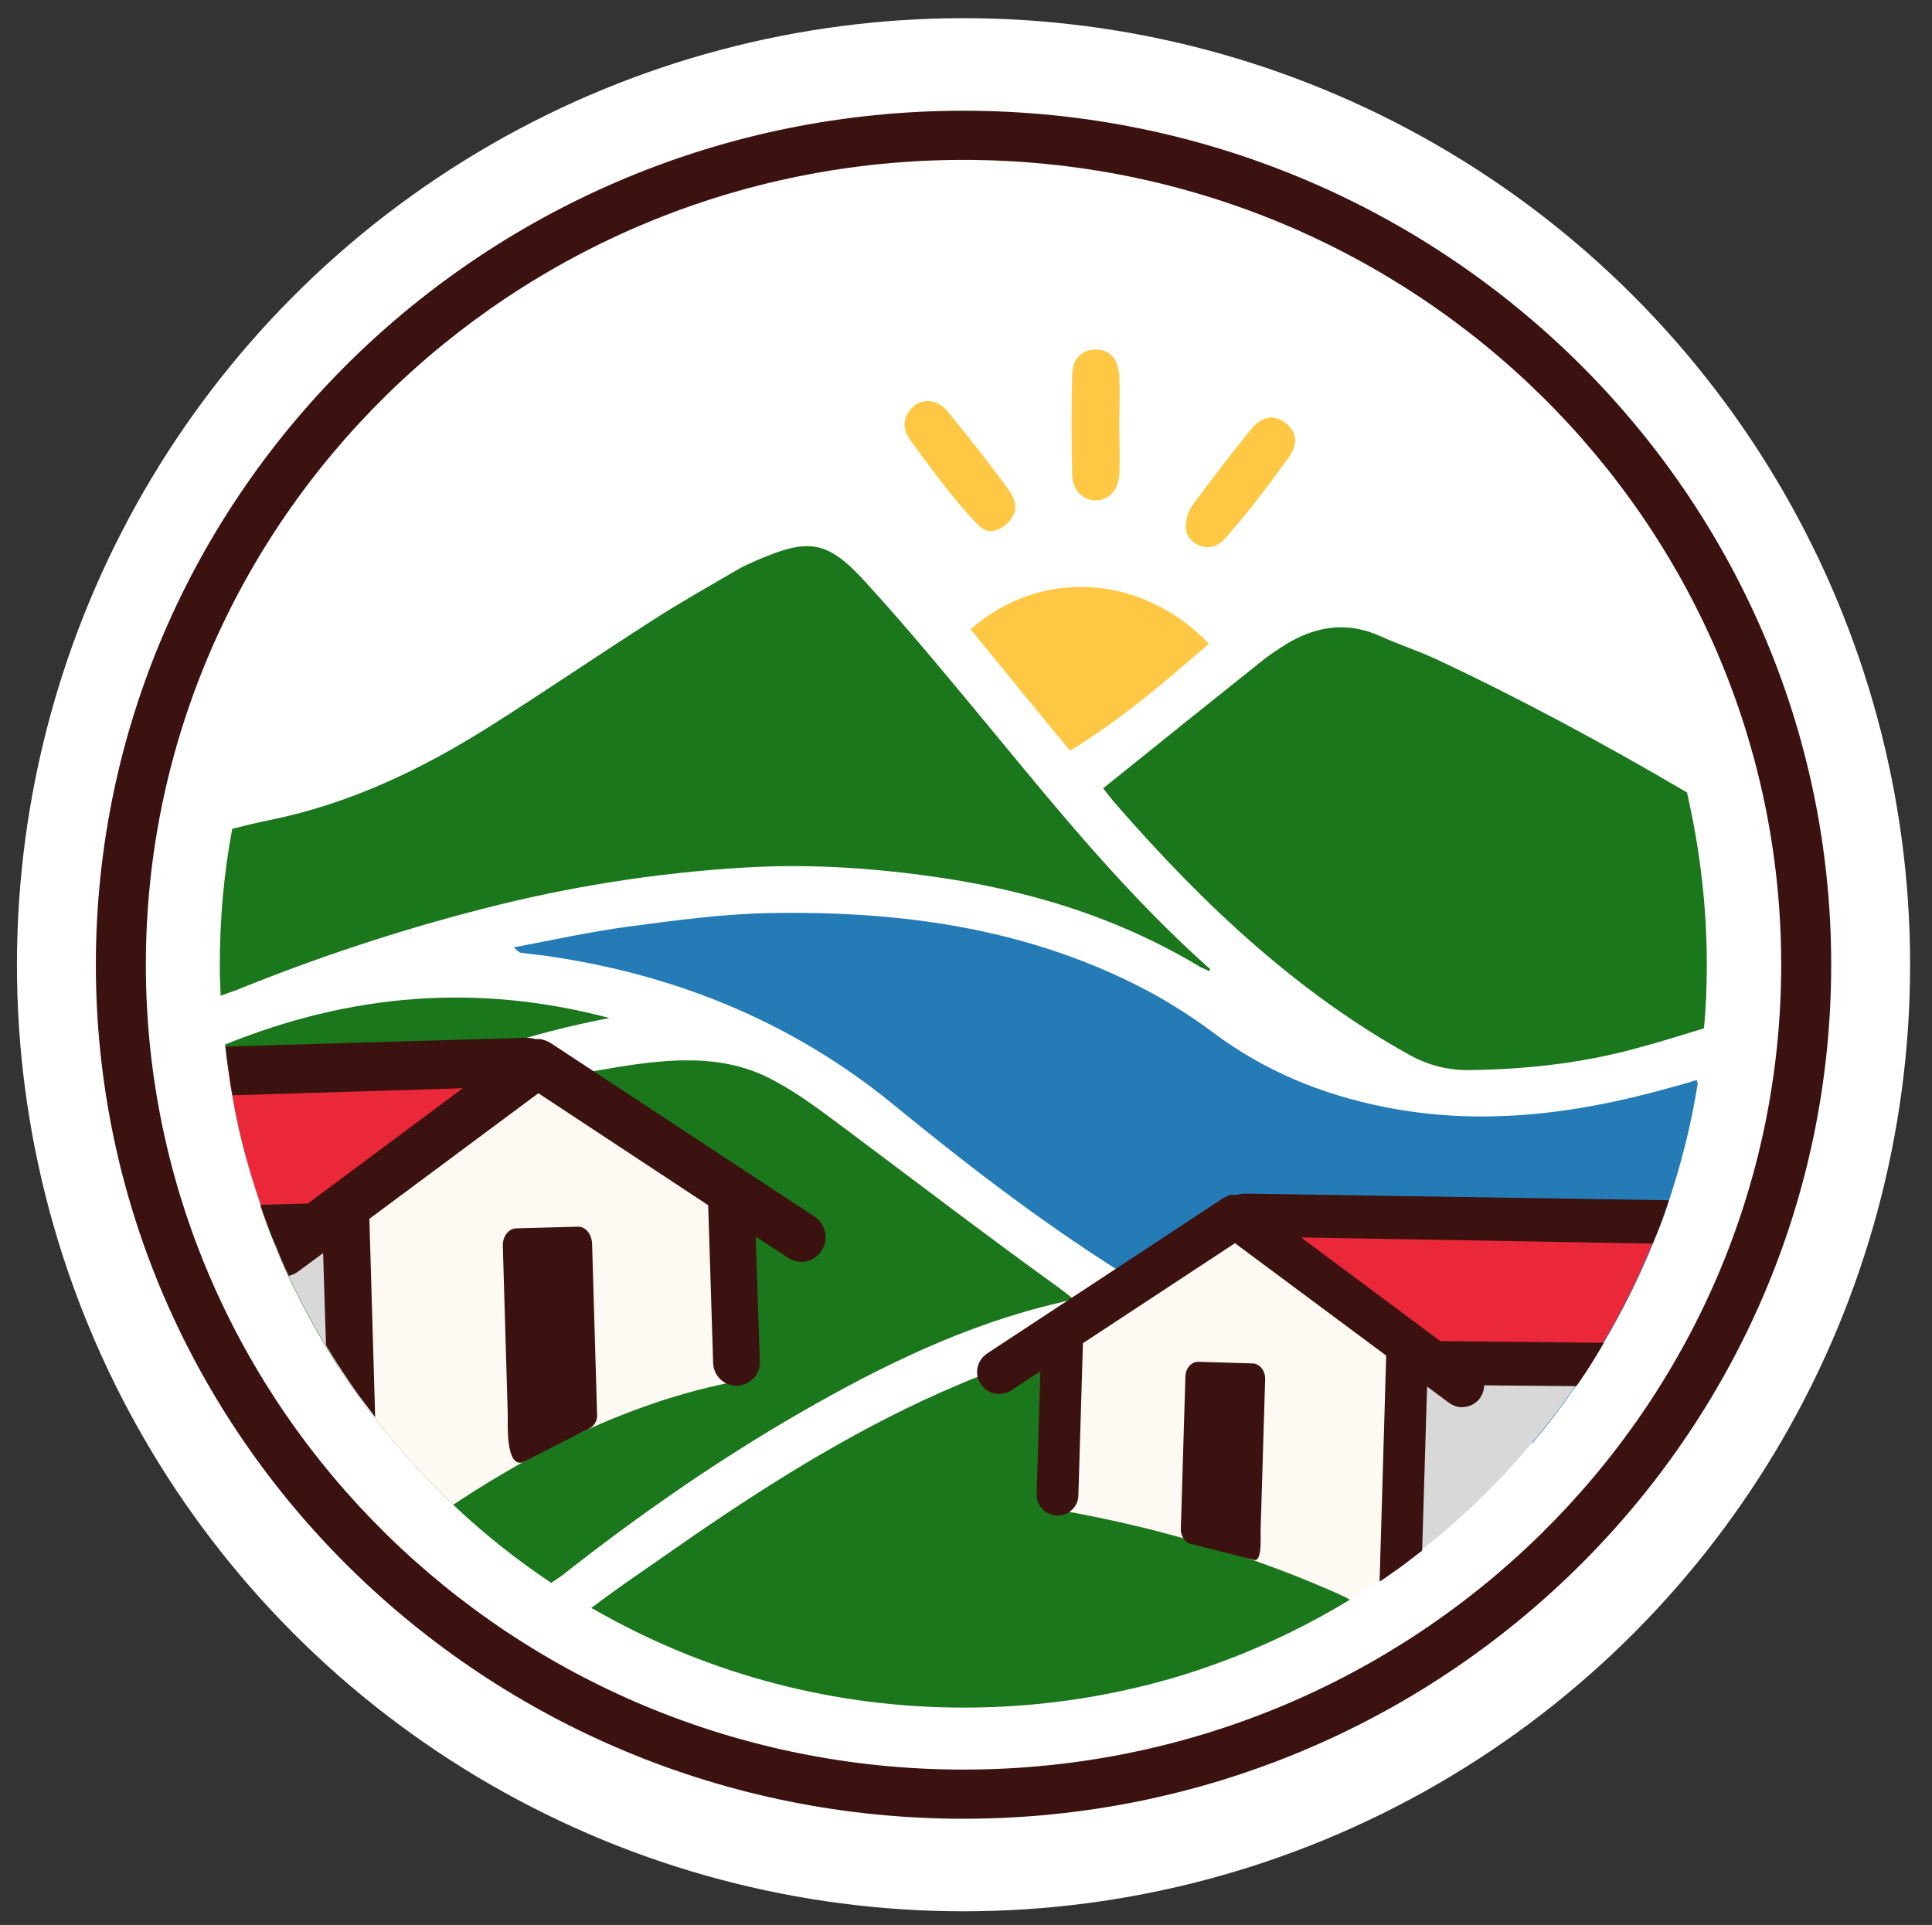
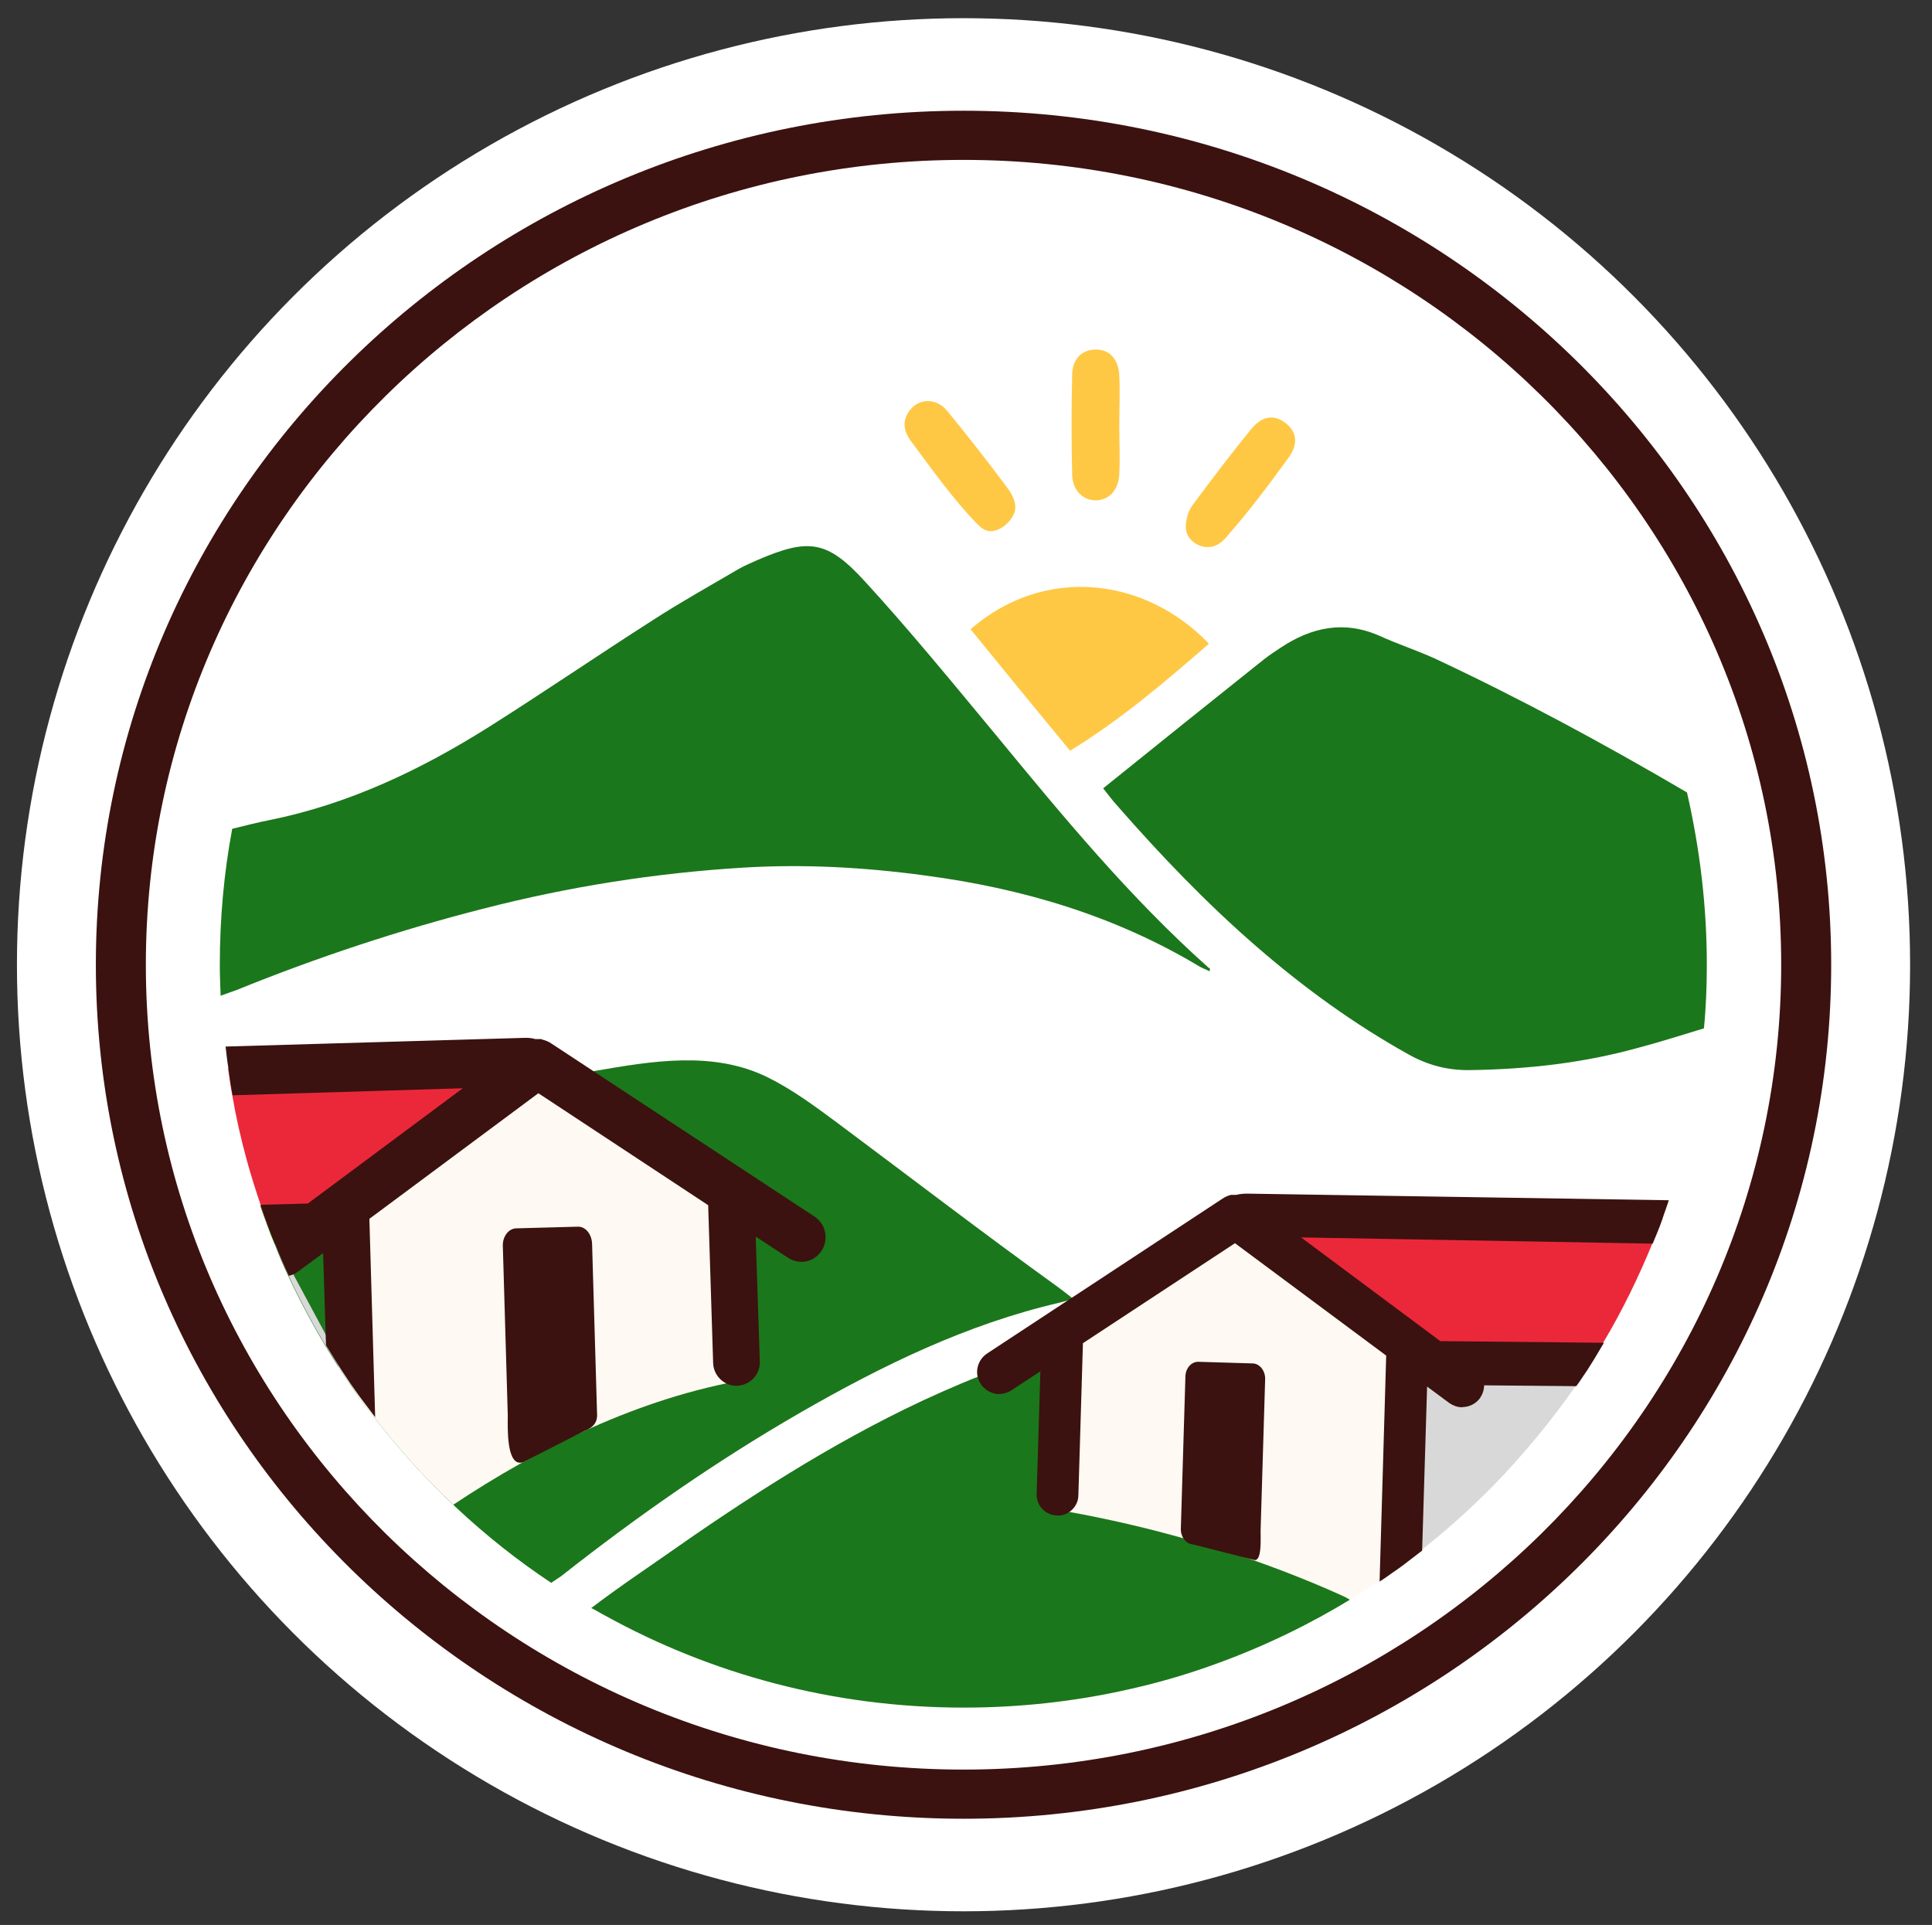
<svg xmlns="http://www.w3.org/2000/svg" id="Capa_1" x="0px" y="0px" viewBox="0 0 467.6 465.9" style="enable-background:new 0 0 467.6 465.9;" xml:space="preserve">
  <rect x="0" y="0" width="467.6" height="465.9" fill="#333333" stroke="none" />
  <style type="text/css">	.st0{fill:#FFFFFF;}	.st1{fill:#0062FF;stroke:#212121;stroke-width:3.293;stroke-linecap:round;stroke-linejoin:round;stroke-miterlimit:10;}	.st2{fill:#3B120F;}	.st3{fill:#1B771B;}	.st4{fill:#247BB5;}	.st5{fill:#FFC844;}	.st6{fill:#FEF9F2;}	.st7{fill:#D8D8D8;}	.st8{fill:#EB283A;}</style>
  <g>
    <circle class="st0" cx="233.2" cy="233.5" r="229.1" />
    <g>
      <g>
        <path class="st0" d="M257.8,315l-19,12.5c-1.2,0.8-2,2-2.3,3.4c-0.2,0.8-0.2,1.6,0.1,2.4c-4.5,1.8-8.9,3.7-13.2,5.7    c-22.4,10.5-43,23.9-63.2,38.1c-5.6,3.9-10.4,7.1-17,12.1c-3.3-1.9-6.5-3.9-9.7-6l0,0c0,0,0,0,0,0c1-0.6,1.7-1.1,2.3-1.6    c18.4-14.5,37.6-27.9,57.9-39.6c19.8-11.4,40.2-21.4,62.7-26.6C256.9,315.2,257.3,315.1,257.8,315z" />
        <path class="st0" d="M412.4,248.9c-0.4,4.3-0.9,8.5-1.6,12.8c0,0-0.1,0-0.1,0c0-0.1,0-0.2,0-0.4c-2.3,0.7-4.7,1.4-7,2    c-22.6,6.3-45.5,9.2-68.8,4.5c-15-3-28.9-8.7-41.3-18c-4.8-3.6-10-6.9-15.3-9.8c-28.8-15.4-60-19.7-92.1-19.1    c-11.5,0.2-22.9,1.8-34.3,3.3c-9,1.2-18,3.2-27.6,5c1.1,0.9,1.4,1.3,1.8,1.3c2.8,0.4,5.6,0.6,8.4,1.1c30.4,4.7,58,16.2,81.8,35.7    c17.2,14.1,34.8,27.7,53.6,39.6l-10.6,7c-1.4-1.1-2.3-1.8-3.3-2.5c-17.9-12.9-35.4-26.4-53.2-39.6c-5.4-4-10.9-8.1-17-11.1    c-13.1-6.4-27.9-3.9-41.7-1.5c-0.2,0-0.4,0.1-0.5,0.1l-10.1-6.7c-0.7-0.5-1.5-0.8-2.3-1c-0.1,0-0.1,0-0.2-0.1c0,0-0.1,0-0.1,0    c-0.2,0-0.3,0-0.5,0c-0.2,0-0.4,0-0.6,0c-0.1,0-0.1,0-0.2,0c-0.7-0.2-1.4-0.3-2.1-0.3c6.6-1.9,13.3-3.5,20.1-4.8    c-32.1-8.5-62.7-6-93.1,6.5c-0.4-4-0.7-8-0.9-12.1c1.3-0.5,2.6-0.9,3.9-1.4c19.5-7.8,39.4-14.5,59.8-19.7    c20.6-5.2,41.5-8.5,62.7-9.9c14.7-0.9,29.4,0,44.1,1.9c23.5,3.2,45.7,9.7,66.2,21.9c0.8,0.5,1.7,0.8,2.7,1.3c0-0.6,0.1-0.9,0-0.9    c-19.2-17.2-35.5-37-51.8-56.7c-10.3-12.4-20.6-24.9-31.4-36.8c-9.2-10.1-13.7-10.6-26.2-5.2c-1.5,0.6-3,1.3-4.4,2.1    c-7,4.1-14,8.1-20.8,12.4c-13.2,8.5-26.2,17.5-39.6,25.8c-16.5,10.4-34,18.7-53.2,22.6c-3.1,0.6-6.2,1.4-9,2.1    c0.7-3.6,1.4-7.1,2.3-10.7c0.4-1.8,0.9-3.5,1.4-5.2c0,0,0,0,0-0.1c0.2-0.9,0.5-1.7,0.7-2.5c0.3-0.9,0.5-1.7,0.8-2.6    c0-0.1,0-0.2,0.1-0.2c0.5-1.5,1-3,1.5-4.5c0.3-0.9,0.6-1.9,1-2.8c0.3-0.7,0.5-1.4,0.8-2.2c0.1-0.2,0.2-0.4,0.2-0.6    c0.6-1.4,1.1-2.9,1.7-4.3c0.1-0.2,0.1-0.4,0.2-0.5c0.7-1.6,1.4-3.2,2.1-4.8c1-2.2,2-4.4,3.1-6.5c0.4-0.7,0.7-1.4,1.1-2.2    c0,0,0-0.1,0.1-0.1c1.1-2.1,2.2-4.2,3.4-6.2c0.4-0.7,0.8-1.4,1.2-2c0.3-0.6,0.7-1.1,1-1.7c0.7-1.1,1.3-2.2,2-3.3    c0.3-0.5,0.7-1.1,1-1.6c0.7-1.1,1.4-2.1,2.1-3.2c0.4-0.6,0.8-1.2,1.3-1.9c0.7-1,1.3-1.9,2-2.8c0.4-0.5,0.8-1,1.1-1.5    c0.4-0.5,0.8-1,1.1-1.5c0.4-0.6,0.8-1.1,1.3-1.7c0.4-0.5,0.7-0.9,1.1-1.4c0.4-0.5,0.8-1,1.2-1.5c0.4-0.5,0.8-1,1.2-1.5    c0.4-0.5,0.8-1,1.2-1.5c0.8-1,1.7-1.9,2.5-2.9c0.8-1,1.7-1.9,2.6-2.8c0.9-0.9,1.7-1.9,2.6-2.8c0.4-0.5,0.9-0.9,1.3-1.4    c0.4-0.5,0.9-0.9,1.4-1.4c0.9-0.9,1.8-1.8,2.7-2.7c0.5-0.4,0.9-0.9,1.4-1.3c0.5-0.4,0.9-0.9,1.4-1.3c0.9-0.9,1.9-1.7,2.9-2.6    c1-0.8,1.9-1.7,2.9-2.5c1-0.8,2-1.6,3-2.4c0.5-0.4,1-0.8,1.5-1.2c1-0.8,2-1.6,3-2.3c1-0.7,2-1.5,3-2.2c1-0.7,2-1.4,3-2.1    c0.6-0.4,1.2-0.8,1.8-1.2c0.5-0.4,1.1-0.7,1.6-1.1c1.6-1.1,3.2-2.1,4.9-3.1c1.6-1,3.3-2,5-2.9c1.1-0.6,2.2-1.2,3.2-1.8    c0,0,0.1,0,0.1-0.1c1.1-0.6,2.1-1.1,3.2-1.7c0.1-0.1,0.3-0.2,0.4-0.2c1.6-0.8,3.3-1.7,5-2.4c0.7-0.3,1.4-0.7,2.1-1    c0.5-0.2,1-0.4,1.4-0.7c1.2-0.5,2.4-1,3.6-1.5c0.6-0.3,1.2-0.5,1.8-0.7c0.7-0.3,1.4-0.6,2.1-0.9c1.1-0.4,2.2-0.8,3.3-1.3    c0.6-0.2,1.2-0.4,1.8-0.7c0.6-0.2,1.2-0.4,1.8-0.7c0.6-0.2,1.2-0.4,1.8-0.6c0.6-0.2,1.2-0.4,1.9-0.6c0.6-0.2,1.2-0.4,1.8-0.6    c0,0,0,0,0.1,0c0.6-0.2,1.2-0.4,1.8-0.6c0.6-0.2,1.3-0.4,1.9-0.5c1.3-0.4,2.5-0.7,3.8-1c0.6-0.2,1.3-0.3,1.9-0.5    c1.9-0.5,3.8-0.9,5.8-1.4c0.6-0.1,1.2-0.3,1.9-0.4c0,0,0.1,0,0.1,0c1-0.2,1.9-0.4,2.9-0.6c2.9-0.5,5.8-1,8.7-1.4    c0.2,0,0.5-0.1,0.7-0.1c1.8-0.2,3.7-0.5,5.5-0.6c2.7-0.3,5.4-0.5,8.1-0.6c3.4-0.2,6.8-0.3,10.3-0.3c1.2,0,2.5,0,3.7,0    c0.1,0,0.2,0,0.3,0c1.1,0,2.1,0.1,3.2,0.1c3.2,0.1,6.4,0.3,9.6,0.6c3.2,0.3,6.3,0.7,9.4,1.1c1,0.1,2.1,0.3,3.1,0.5    c1.4,0.2,2.9,0.5,4.3,0.7c3.5,0.7,7.1,1.4,10.5,2.3c0.7,0.2,1.4,0.4,2.1,0.5c0.6,0.2,1.2,0.3,1.8,0.5c0,0,0.1,0,0.1,0    c1.2,0.3,2.4,0.7,3.6,1c1.2,0.4,2.4,0.7,3.6,1.1c1.8,0.6,3.6,1.2,5.4,1.8c0.7,0.3,1.5,0.5,2.2,0.8c2.2,0.8,4.4,1.7,6.5,2.6    c0.7,0.3,1.4,0.6,2.2,0.9c1.4,0.6,2.9,1.3,4.3,1.9c0.7,0.3,1.4,0.7,2.1,1c3.4,1.6,6.7,3.3,9.9,5.2c0.6,0.3,1.2,0.7,1.8,1    c2.4,1.4,4.8,2.8,7.1,4.3c1.8,1.1,3.5,2.3,5.2,3.5c1.5,1.1,3,2.1,4.5,3.2c0.5,0.4,1,0.7,1.5,1.1c0.4,0.3,0.9,0.7,1.3,1    c0.1,0.1,0.2,0.2,0.3,0.3c2.1,1.7,4.3,3.4,6.3,5.1c0.7,0.6,1.4,1.2,2.1,1.8c0.5,0.4,0.9,0.8,1.4,1.2c0.5,0.4,0.9,0.8,1.4,1.2    c0.5,0.4,0.9,0.8,1.4,1.2c0.5,0.4,0.9,0.8,1.4,1.3c0.4,0.4,0.9,0.8,1.3,1.3c0.4,0.4,0.9,0.8,1.3,1.3l1.3,1.3    c1.8,1.8,3.5,3.5,5.1,5.4c0.8,0.9,1.7,1.8,2.5,2.7c0.7,0.8,1.5,1.7,2.2,2.5c0.1,0.1,0.2,0.3,0.4,0.4c0.8,0.9,1.5,1.8,2.2,2.7    c0.4,0.5,0.8,1,1.2,1.4c0.4,0.5,0.8,1,1.1,1.4c0.4,0.5,0.8,1,1.1,1.5c0.7,1,1.4,1.9,2.2,2.9c0,0.1,0.1,0.1,0.1,0.2    c0.7,1,1.4,1.9,2.1,2.9c0.4,0.5,0.7,1,1.1,1.5c0.5,0.7,0.9,1.4,1.4,2c0.2,0.4,0.5,0.7,0.7,1c0.4,0.6,0.8,1.2,1.2,1.8    c0.3,0.4,0.6,0.9,0.8,1.3c0.5,0.8,1,1.6,1.5,2.5c0.4,0.6,0.7,1.2,1.1,1.8c0.1,0.2,0.2,0.3,0.3,0.5c0.3,0.4,0.5,0.9,0.8,1.3    c0.4,0.6,0.7,1.3,1.1,1.9c0.3,0.5,0.6,1.1,0.9,1.6c0,0,0,0,0,0.1c0.5,1,1.1,2,1.6,2.9c0.1,0.2,0.2,0.3,0.2,0.5c0.5,1,1,2,1.5,2.9    c0.1,0.2,0.2,0.3,0.2,0.5c0.2,0.5,0.5,1,0.7,1.5c0.3,0.7,0.7,1.4,1,2.1c0.2,0.4,0.3,0.7,0.5,1.1c0.3,0.6,0.6,1.3,0.8,1.9    c0.2,0.5,0.5,1,0.7,1.6c0.3,0.6,0.5,1.3,0.8,1.9c0.2,0.5,0.4,0.9,0.6,1.4c0.6,1.4,1.1,2.9,1.7,4.3c0.4,1,0.7,1.9,1,2.9    c0.1,0.2,0.1,0.3,0.2,0.5c0.1,0.2,0.2,0.4,0.2,0.6c0.1,0.3,0.2,0.6,0.3,0.9c0.4,1.1,0.7,2.1,1,3.2c0,0.1,0.1,0.3,0.1,0.4    c0.2,0.6,0.4,1.2,0.6,1.8c0.2,0.6,0.4,1.2,0.5,1.8c0.2,0.6,0.4,1.2,0.5,1.8c0.2,0.6,0.4,1.2,0.5,1.9c0.2,0.6,0.3,1.2,0.5,1.8    c0.2,0.6,0.3,1.2,0.5,1.8c0.2,0.6,0.3,1.2,0.4,1.9c0,0,0,0,0,0c-20.1-11.9-40.3-22.7-61-32.4c-4.4-2-9-3.6-13.4-5.5    c-8.6-3.8-16.5-2.2-24,2.9c-1.3,0.9-2.7,1.8-4,2.8c-12.7,10.2-25.5,20.4-38.9,31.2c1.2,1.4,2.2,2.9,3.4,4.2    c10.6,11.9,21.5,23.5,33.6,34c11.5,9.9,23.6,18.8,36.9,26.2c4.8,2.7,9.7,3.9,15,3.8c13.8-0.2,27.4-1.7,40.6-5.4    C401.8,252.2,407.1,250.5,412.4,248.9z" />
      </g>
      <g>
        <path class="st1" d="M233.2,233.5" />
      </g>
      <g>
        <path class="st2" d="M233.2,440.2c-115.8,0-210-92.7-210-206.7s94.2-206.7,210-206.7s210,92.7,210,206.7S349,440.2,233.2,440.2z     M233.2,38.7c-109.1,0-197.9,87.4-197.9,194.8s88.8,194.8,197.9,194.8s197.9-87.4,197.9-194.8S342.4,38.7,233.2,38.7z" />
      </g>
      <path class="st3" d="M326.7,387.2c-8.9,5.4-20,11.1-33.2,15.8c-7.2,2.6-14.1,4.5-20.4,5.9c0,0,0,0,0,0   c-12.8,2.9-26.2,4.4-39.9,4.4c-31.5,0-61.1-8.1-86.8-22.3c-1-0.5-1.9-1.1-2.9-1.6c-0.1-0.1-0.3-0.1-0.4-0.2   c6.6-5,11.4-8.2,17-12.1c20.2-14.2,40.8-27.6,63.2-38.1c12.5-5.8,25.2-10.8,38.8-13.4c3.6-0.7,7.2-1.3,10.8-1.5   c1.7-0.1,3.7,0.3,5.2,1.1c11.9,6,23.7,12.1,35.6,18.1c0.5,0.3,0.9,0.7,1.9,1.5c-3.1,2.4-6.1,4.5-9,6.8c-4.2,3.3-0.6,9.7,1,13.8   C311.9,376.8,321,383.7,326.7,387.2z" />
      <path class="st3" d="M259.8,314.4c-1.6,0.4-2.5,0.7-3.4,0.9c-22.4,5.2-42.9,15.2-62.7,26.6c-20.3,11.7-39.5,25.1-57.9,39.6   c-0.7,0.5-1.4,0.9-2.4,1.6c-16.4-10.9-30.8-24.5-42.8-40c-1.2-1.6-2.5-3.3-3.7-4.9c-2.9-4-5.6-8.2-8.2-12.5   c-3.2-5.4-6.2-11-8.9-16.8c-1.2-2.5-2.3-5.1-3.3-7.7c-0.6-1.4-1.2-2.9-1.7-4.3c-0.6-1.6-1.2-3.3-1.8-5   c8.6-5.3,17.2-10.1,26.1-14.2c17.6-8.2,35.7-15.1,54.9-18.5c13.9-2.4,28.6-4.9,41.7,1.5c6.1,3,11.6,7.1,17,11.1   c17.7,13.2,35.3,26.7,53.2,39.6C257.1,312.3,258.2,313.1,259.8,314.4z" />
-       <path class="st3" d="M147.5,246.4c-6.8,1.3-13.5,2.9-20.1,4.8c-5.7,1.6-11.4,3.5-16.9,5.5c-6.1,2.2-12.2,4.7-18.2,7.3   c-11.1,4.9-21.9,10.5-32.6,16.7c-1.4-5.1-2.6-10.4-3.5-15.7c-0.4-2.1-0.7-4.3-1-6.4c-0.3-1.8-0.5-3.6-0.7-5.4c0-0.1,0-0.3,0-0.4   C84.9,240.5,115.5,237.9,147.5,246.4z" />
-       <path class="st4" d="M410.7,261.4c-2.3,0.7-4.7,1.4-7,2c-22.6,6.3-45.5,9.2-68.8,4.5c-15-3-28.9-8.7-41.3-18   c-4.8-3.6-10-6.9-15.3-9.8c-28.8-15.4-60-19.7-92.1-19.1c-11.5,0.2-22.9,1.8-34.3,3.3c-9,1.2-18,3.2-27.6,5   c1.1,0.9,1.4,1.3,1.8,1.3c2.8,0.4,5.6,0.6,8.4,1.1c30.4,4.7,58,16.2,81.8,35.7c18.8,15.4,38,30.1,58.7,42.8   c23.5,14.4,48.2,26.4,74.7,34.2c7,2,13.9,4.2,21.2,4.9c3.7-4.4,7.3-9.1,10.6-13.9c0.5-0.8,1.1-1.5,1.6-2.3c0.6-1,1.3-1.9,1.9-2.9   c1.1-1.7,2.2-3.5,3.2-5.3c4.5-7.6,8.5-15.6,11.9-24c0.8-1.9,1.5-3.9,2.3-5.8c0.6-1.5,1.1-3.1,1.6-4.7c3-9.1,5.4-18.5,6.9-28.2   C410.8,262,410.7,261.7,410.7,261.4z" />
      <path class="st3" d="M413.1,233.5c0,5.2-0.2,10.4-0.7,15.4c-5.3,1.6-10.6,3.3-15.9,4.7c-13.3,3.7-26.9,5.2-40.6,5.4   c-5.3,0.1-10.2-1.1-15-3.8c-13.3-7.4-25.5-16.3-36.9-26.2c-12.1-10.5-23.1-22-33.6-34c-1.2-1.3-2.2-2.7-3.4-4.2   c13.4-10.8,26.1-21,38.9-31.2c1.3-1,2.6-1.9,4-2.8c7.5-5,15.4-6.7,24-2.9c4.4,2,9,3.5,13.4,5.5c20.7,9.7,40.9,20.6,61,32.4   C411.4,205.4,413.1,219.2,413.1,233.5z" />
      <path class="st3" d="M292.8,235.1c-1-0.5-1.9-0.8-2.7-1.3c-20.4-12.2-42.7-18.8-66.2-21.9c-14.7-2-29.4-2.8-44.1-1.9   c-21.2,1.3-42.1,4.6-62.7,9.9c-20.4,5.2-40.3,11.8-59.8,19.7c-1.3,0.5-2.6,0.9-3.9,1.4c-0.1-2.5-0.2-4.9-0.2-7.4   c0-11.3,1-22.3,3-33c2.9-0.7,5.9-1.5,9-2.1c19.3-3.9,36.7-12.2,53.2-22.6c13.3-8.4,26.3-17.3,39.6-25.8   c6.8-4.4,13.8-8.3,20.8-12.4c1.4-0.8,2.9-1.4,4.4-2.1c12.5-5.4,17-4.9,26.2,5.2c10.9,11.9,21.1,24.4,31.4,36.8   c16.3,19.8,32.6,39.6,51.8,56.7C292.9,234.2,292.8,234.5,292.8,235.1z" />
      <g>
        <path class="st5" d="M234.9,152.3c17.8-15.5,42.2-12.7,57.7,3.5c-10.6,9.2-21.2,18.3-33.6,25.9    C250.8,171.8,242.8,162,234.9,152.3z" />
        <g>
          <path class="st5" d="M302.8,103.9c-4.9,6-9.6,12.2-14.2,18.4c-1,1.4-1.6,3.4-1.6,5.2c-0.1,3.2,3.5,5.5,6.4,4.8     c0.4-0.1,0.7-0.2,1.1-0.4c1.2-0.6,2.1-1.6,2.9-2.6c5.1-5.8,9.8-12.1,14.3-18.3c2.7-3.6,2.2-6.6-0.8-8.8     C308.2,100.3,305.4,100.7,302.8,103.9z" />
          <path class="st5" d="M220.2,99.3c-1.7,2.2-1.8,4.7,0.3,7.5c5,6.7,10,13.8,15.8,19.8c0.6,0.6,1.3,1.3,2,1.6     c0.3,0.1,0.5,0.2,0.8,0.3c2.6,0.5,5.6-2.1,6.4-4.4c0.8-2.2-0.6-4.6-1.9-6.3c-4.6-6.2-9.4-12.3-14.3-18.3     C226.7,96.3,222.5,96.3,220.2,99.3z" />
          <path class="st5" d="M270.9,90.9c-0.2-4-2.3-6.2-5.5-6.3c-3.3-0.1-5.8,2.1-5.9,5.9c-0.2,8.2-0.2,16.3,0,24.5     c0.1,3.8,2.8,6.2,5.8,6.1c3.2-0.1,5.4-2.5,5.6-6.3c0.2-4,0-7.9,0-11.9S271.1,94.9,270.9,90.9z" />
        </g>
      </g>
      <g>
        <path class="st6" d="M342.4,326.6l-0.2,3.7l-2.4,48.1c-0.9,0.7-1.9,1.4-2.8,2c-1.1,0.8-2.1,1.5-3.2,2.2c-2.3,1.6-4.7,3.1-7,4.5    c-8.2-3.8-17-7.3-26.4-10.5c-4.4-1.5-9-2.9-13.7-4.2h0c-8.8-2.5-18.2-4.7-28.1-6.5c-1.7-0.3-3.3-0.6-5-0.9l1.6-42.9l43.3-28.3    L342.4,326.6z" />
        <path class="st2" d="M288.7,373.8l15,3.8c1.7,0,1.4-5,1.4-7.1l1.1-36.6c0.1-2.1-1.3-3.8-2.9-3.9l-13.3-0.4    c-1.7,0-3.1,1.6-3.1,3.7l-1.1,36.6C285.7,372,287.1,373.7,288.7,373.8z" />
        <path class="st7" d="M383,333.1c-0.5,0.8-1,1.5-1.6,2.3c-6,8.6-12.7,16.7-20,24.2c-5.4,5.5-11.2,10.7-17.3,15.5    c-1.4,1.1-2.9,2.2-4.3,3.3c-0.9,0.7-1.9,1.4-2.8,2l1.5-51.1l3.7,0.9l13,3.2L383,333.1z" />
        <path class="st8" d="M402.2,295.2c-0.7,2-1.5,3.9-2.3,5.8c-3.4,8.3-7.3,16.3-11.9,24c-1.1,1.8-2.1,3.6-3.2,5.3l-39.1-2.5    l-43.2-34.6C321.8,293.8,366.2,294.5,402.2,295.2z" />
        <path class="st2" d="M403.9,290.5c-0.5,1.6-1.1,3.1-1.6,4.7c-0.7,2-1.5,3.9-2.3,5.8l-85.1-1.5l33.7,25.1l39.6,0.4    c-1.1,1.8-2.1,3.6-3.2,5.3c-0.6,1-1.2,1.9-1.9,2.9c-0.5,0.8-1,1.5-1.6,2.3l-22.3-0.2c0,1.1-0.4,2.2-1,3.1    c-0.8,1.1-2.1,1.9-3.5,2.1c-0.3,0-0.6,0.1-0.9,0.1c-1.1,0-2.1-0.4-3-1l-5.4-4l-1.2,39.7c-1.4,1.1-2.9,2.2-4.3,3.3    c-0.9,0.7-1.9,1.4-2.8,2c-1.1,0.8-2.1,1.5-3.2,2.2l1.6-54.7l-36.6-27.2l-36.8,24.2l-1.1,36.8c0,1.8-1,3.3-2.4,4.2    c-0.8,0.5-1.8,0.8-2.8,0.7c-2.8-0.1-5-2.4-4.9-5.2l0.9-29.7l-7,4.6c-0.9,0.6-2,0.9-3.1,0.9c-0.3,0-0.6,0-0.9-0.1    c-1.4-0.3-2.6-1.1-3.4-2.3c-0.8-1.2-1.1-2.6-0.8-4c0.3-1.4,1.1-2.6,2.3-3.4l57-37.5c0.6-0.4,1.3-0.7,2-0.9c0.1,0,0.1,0,0.2,0    c0,0,0.1,0,0.1,0c0.2,0,0.3,0,0.4,0c0.2,0,0.4,0,0.5,0c0,0,0.1,0,0.1,0c0.8-0.2,1.7-0.3,2.6-0.3L403.9,290.5z" />
      </g>
      <g>
        <path class="st6" d="M180.7,333.9c-26,4.4-50.4,16.6-71,30.3c-6.9-6.5-13.3-13.6-19.1-21.1c-1.2-1.6-2.5-3.3-3.7-4.9    c-1.7-2.4-3.4-4.9-5-7.4l-0.6-37.2l49.2-36.6l48.4,31.6L180.7,333.9z" />
        <path class="st2" d="M141.3,346.4l-14.7,7.5c-4.2,1.4-3.7-9-3.7-11.3l-1.2-41c-0.1-2.3,1.4-4.3,3.3-4.3l14.8-0.4    c1.9-0.1,3.4,1.8,3.5,4.1l1.2,41C144.7,344.3,143.5,345.6,141.3,346.4z" />
-         <path class="st7" d="M87,338.2c-2.9-4-5.6-8.2-8.2-12.5c-3.2-5.4-6.2-11-8.9-16.8c-1.2-2.5-2.3-5.1-3.3-7.7l0.5,0l18.7-4.6    L87,338.2z" />
+         <path class="st7" d="M87,338.2c-2.9-4-5.6-8.2-8.2-12.5c-3.2-5.4-6.2-11-8.9-16.8c-1.2-2.5-2.3-5.1-3.3-7.7l0.5,0L87,338.2z" />
        <path class="st8" d="M125.9,256.2l-46.7,33.6l-14.3,7.1c-0.6-1.7-1.3-3.4-1.8-5.2c-1.2-3.6-2.4-7.3-3.4-11    c-1.4-5.1-2.6-10.4-3.5-15.7c-0.4-2.1-0.7-4.3-1-6.4c18.5-0.7,36.9-1.3,55.4-2C115.6,256.5,120.7,256.3,125.9,256.2z" />
        <path class="st2" d="M198.8,302.8c-0.9,1.3-2.2,2.2-3.7,2.5c-0.4,0.1-0.7,0.1-1,0.1c-1.2,0-2.4-0.3-3.4-1l-7.8-5.1l1,30.3    c0.1,3.1-2.4,5.7-5.5,5.8c-3.1,0.1-5.7-2.4-5.8-5.5l-1.2-38.2l-41.1-27.1l-40.9,30.4l1.4,48c-1.2-1.6-2.5-3.3-3.7-4.9    c-2.9-4-5.6-8.2-8.2-12.5l-0.7-22.3l-6.1,4.5c-0.7,0.5-1.4,0.8-2.2,1c-1.2-2.5-2.3-5.1-3.3-7.7c-0.6-1.4-1.2-2.9-1.7-4.3    c-0.6-1.7-1.3-3.4-1.8-5.2l11.4-0.3l37.5-27.9l-19.6,0.6l-36.1,1.1c-0.4-2.1-0.7-4.3-1-6.4c-0.3-1.8-0.5-3.6-0.7-5.4l72.2-2.1    c0.3,0,0.5,0,0.7,0c0.7,0,1.4,0.1,2.1,0.3c0.1,0,0.1,0,0.2,0c0.2,0,0.4,0,0.6,0c0.2,0,0.3,0,0.5,0c0,0,0.1,0,0.1,0    c0.1,0,0.1,0,0.2,0.1c0.8,0.2,1.6,0.5,2.3,1l63.7,41.9c1.3,0.9,2.2,2.2,2.5,3.8C200,299.9,199.7,301.4,198.8,302.8z" />
      </g>
    </g>
  </g>
</svg>